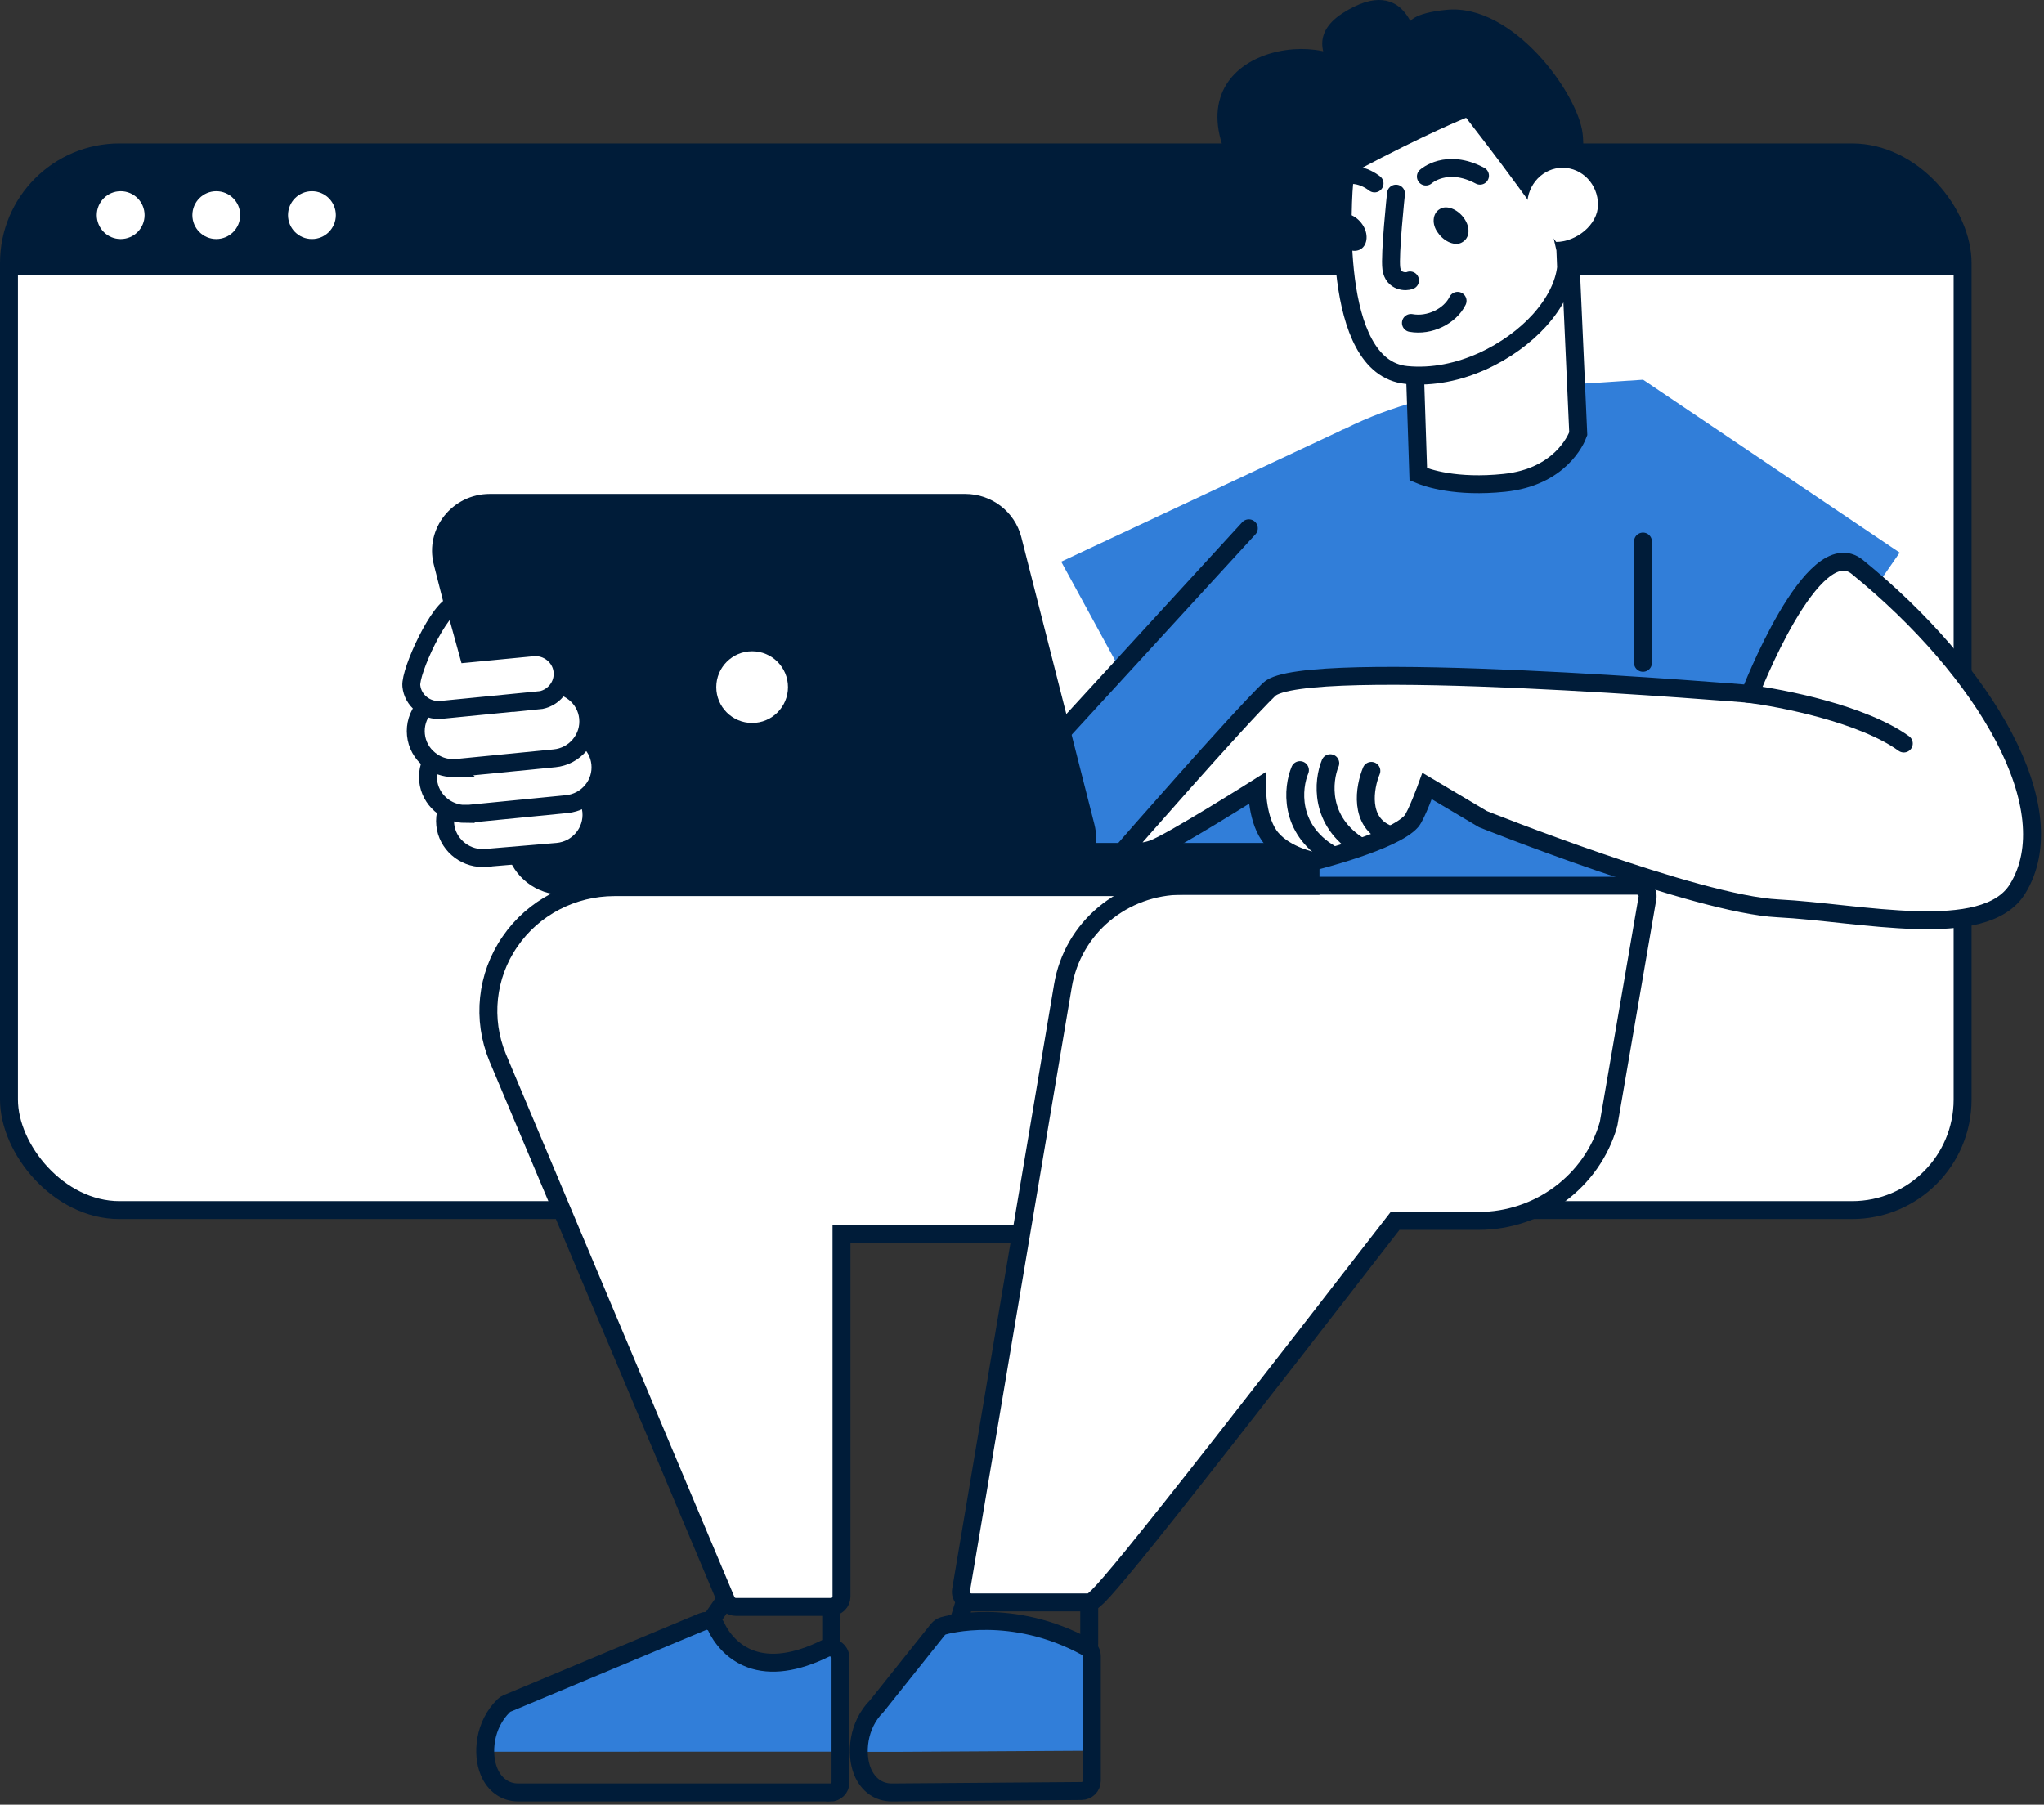
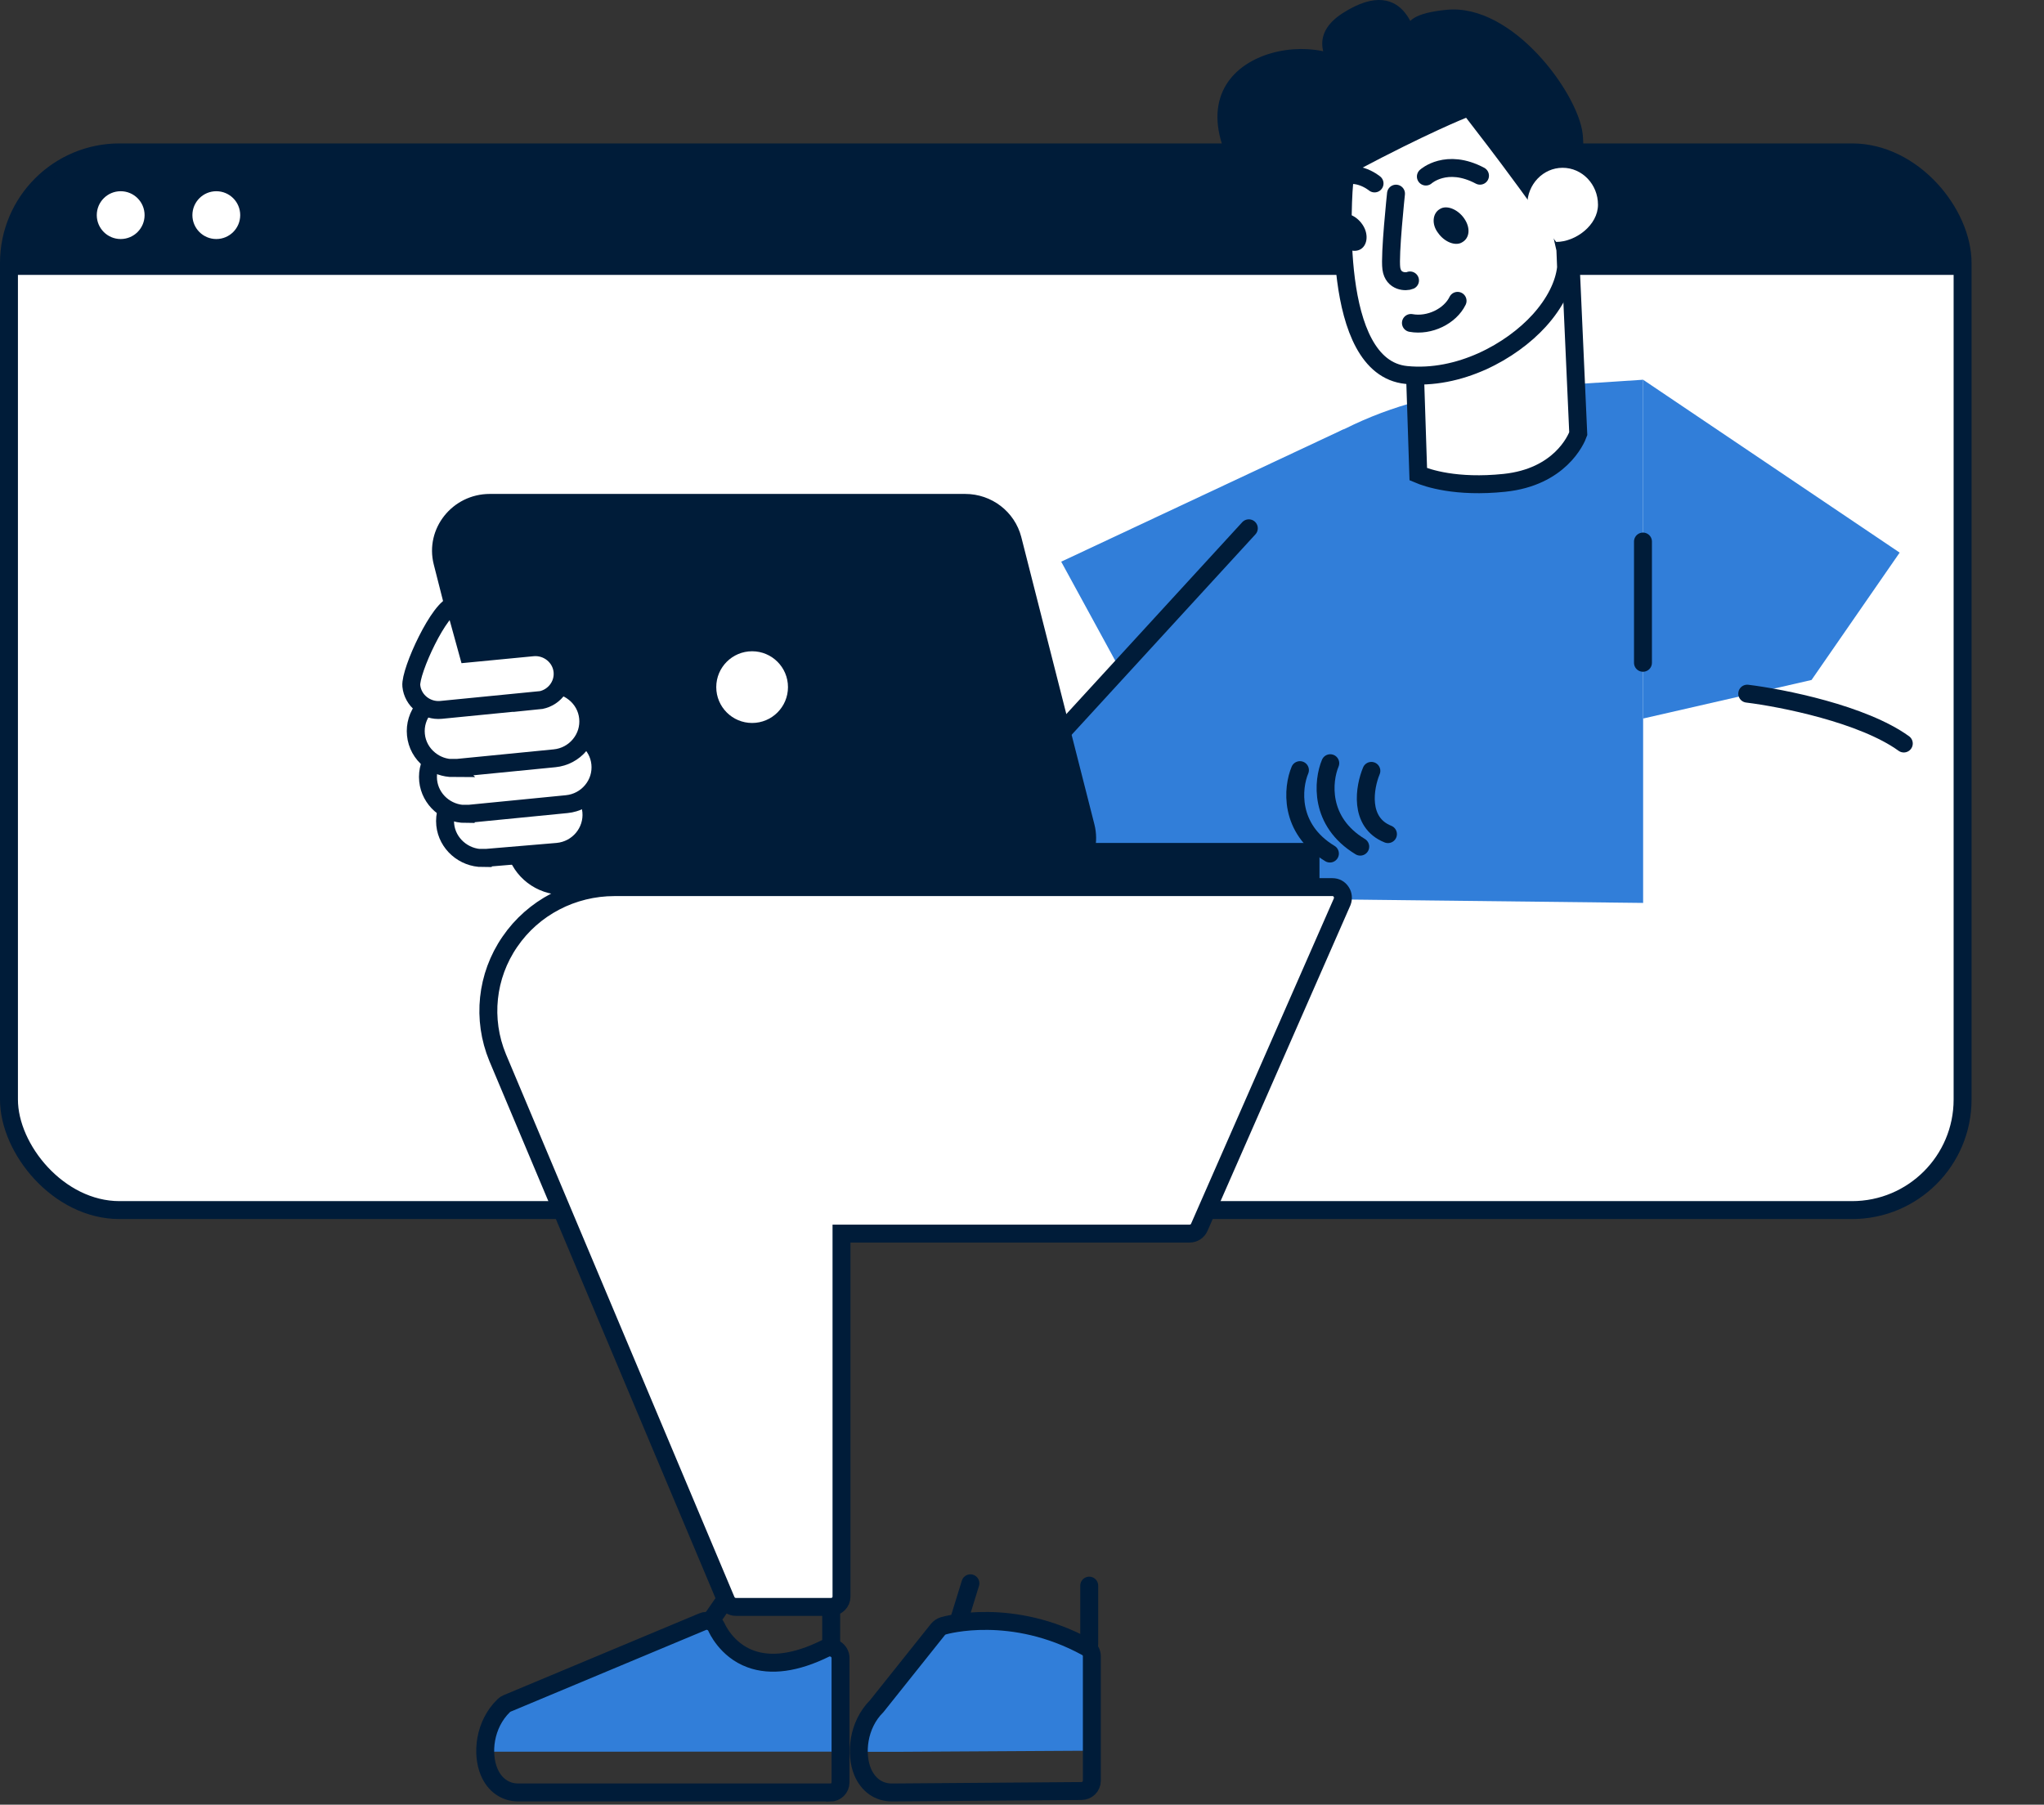
<svg xmlns="http://www.w3.org/2000/svg" width="171" height="151" viewBox="0 0 171 151" fill="none">
  <rect x="0" y="0" width="171" height="151" fill="#333333" stroke="none" />
  <path d="M90.431 47.367L84.352 49.906" stroke="#001C39" stroke-width="1.5" stroke-linecap="round" />
  <path d="M80.19 135.695L81.184 132.477" stroke="#001C39" stroke-width="1.5" stroke-linecap="round" />
  <path d="M59.404 135.69L61.439 132.75" stroke="#001C39" stroke-width="1.5" stroke-linecap="round" />
  <path d="M69.537 132.672L69.537 137.846" stroke="#001C39" stroke-width="1.5" stroke-linecap="round" />
  <path d="M91.124 132.672L91.124 137.579" stroke="#001C39" stroke-width="1.5" stroke-linecap="round" />
  <rect x="0.75" y="12.75" width="163.439" height="88.5" rx="9.25" fill="white" stroke="#001C39" stroke-width="1.5" />
  <path d="M1.012 22C1.012 17.029 5.042 13 10.012 13H154.929C159.899 13 163.929 17.029 163.929 22V23H1.012V22Z" fill="#001C39" />
  <circle cx="10.096" cy="18" r="2" fill="white" />
  <circle cx="18.096" cy="18" r="2" fill="white" />
-   <circle cx="26.096" cy="18" r="2" fill="white" />
  <circle cx="61.922" cy="59.492" r="2" fill="white" />
  <path d="M68.727 146.561L43.447 146.568C42.366 146.568 41.529 146.568 40.806 146.568C40.173 145.238 40.582 144.12 42.214 142.719C42.296 142.648 42.66 142.424 42.762 142.388L58.77 135.684C58.994 135.595 59.239 135.595 59.463 135.684C59.688 135.755 59.851 135.914 59.953 136.109C59.953 136.109 60.749 137.777 62.789 138.434C64.482 138.984 66.584 138.735 69.032 137.671C69.297 137.547 69.624 137.564 69.889 137.706C70.154 137.848 70.317 138.096 70.317 138.363V146.561C69.688 146.561 70.178 146.561 69.688 146.561H68.727Z" fill="#317ED9" />
  <path d="M69.42 149.977H43.346C42.265 149.977 41.367 149.335 40.918 148.251C40.286 146.747 40.51 144.299 42.142 142.714C42.224 142.634 42.306 142.574 42.408 142.534L58.77 135.692C58.995 135.592 59.239 135.592 59.464 135.692C59.688 135.773 59.852 135.953 59.953 136.174C59.953 136.174 60.749 138.06 62.789 138.802C64.483 139.424 66.584 139.143 69.032 137.939C69.298 137.799 69.624 137.819 69.889 137.979C70.155 138.14 70.318 138.421 70.318 138.722V149.134C70.318 149.615 69.93 149.997 69.441 149.997L69.42 149.977Z" stroke="#001C39" stroke-width="1.5" stroke-miterlimit="10" />
  <path d="M74.948 146.578C73.846 146.578 73.177 146.578 72.257 146.578C72.256 145.407 72.345 143.666 74.113 142.007L78.804 136.17C78.927 136.062 79.069 135.986 79.253 135.94C79.477 135.894 84.987 134.946 91.23 137.548C91.515 137.671 91.678 137.91 91.678 138.155V146.486C91.268 146.486 91.29 146.486 90.801 146.486L74.948 146.578Z" fill="#317ED9" />
  <path d="M74.613 149.978C73.511 149.978 72.634 149.356 72.165 148.253C71.552 146.768 71.757 144.341 73.348 142.756L78.469 136.336C78.591 136.196 78.734 136.095 78.918 136.035C79.142 135.975 84.651 134.41 90.894 137.821C91.18 137.981 91.343 138.262 91.343 138.583V148.995C91.343 149.477 90.955 149.858 90.465 149.858L74.613 149.978V149.978Z" stroke="#001C39" stroke-width="1.5" stroke-miterlimit="10" />
  <path d="M112.476 35.883L88.78 46.997L94.233 56.99L112.476 35.883Z" fill="#317ED9" />
  <path d="M137.463 75.549V31.773L124.487 32.616C115.572 33.198 107.068 37.698 101.783 44.78L77.84 74.867L137.463 75.549Z" fill="#317ED9" />
  <path d="M125.855 40.4C121.815 40.821 119.407 39.999 118.653 39.678L118.122 23.448C118.306 23.448 118.51 23.468 118.693 23.468C122.59 23.468 126.732 21.602 129.527 18.533C130.2 17.79 130.731 17.028 131.139 16.266L132.036 36.288C131.853 36.809 130.486 39.919 125.855 40.4Z" fill="white" stroke="#001C39" stroke-width="1.5" stroke-miterlimit="10" />
  <path d="M112.452 15.004C112.901 14.082 117.328 5.094 122.02 5.094C122.143 5.094 122.265 5.094 122.408 5.094C124.775 5.334 128.182 8.284 130.957 20.862L131.018 22.387C130.855 23.832 130.079 25.376 128.774 26.821C126.427 29.409 122.082 31.816 117.654 31.375C111.207 30.733 112.37 16.248 112.472 15.004H112.452Z" fill="white" stroke="#001C39" stroke-width="1.5" stroke-miterlimit="10" />
  <path d="M116.789 16.203C116.789 16.203 116.243 21.329 116.399 22.468C116.555 23.607 117.648 23.607 117.96 23.465" stroke="#001C39" stroke-width="1.5" stroke-miterlimit="10" stroke-linecap="round" stroke-linejoin="round" />
  <path d="M119.288 14.772C119.288 14.772 121.005 13.206 123.816 14.701" stroke="#001C39" stroke-width="1.5" stroke-miterlimit="10" stroke-linecap="round" stroke-linejoin="round" />
  <path d="M114.994 15.349C114.994 15.349 113.198 13.854 111.637 15.207" stroke="#001C39" stroke-width="1.5" stroke-miterlimit="10" stroke-linecap="round" stroke-linejoin="round" />
  <path d="M120.304 19.483C120.85 20.266 121.787 20.622 122.334 20.266C122.958 19.91 123.036 19.056 122.49 18.273C121.943 17.49 121.007 17.134 120.46 17.49C119.835 17.846 119.757 18.771 120.304 19.483Z" fill="#001C39" />
  <path d="M111.791 19.973C112.26 20.756 113.118 21.183 113.743 20.898C114.368 20.613 114.524 19.688 114.055 18.905C113.587 18.122 112.728 17.694 112.103 17.979C111.479 18.264 111.401 19.189 111.791 19.973Z" fill="#001C39" />
  <path d="M121.94 25.172C121.316 26.453 119.598 27.308 118.037 27.023" stroke="#001C39" stroke-width="1.5" stroke-miterlimit="10" stroke-linecap="round" stroke-linejoin="round" />
  <path d="M122.655 9.853C122.655 9.853 119.456 11.119 113.457 14.304C110.397 16.149 106.429 16.91 103.222 14.304C97.646 4.259 110.676 1.923 113.716 6.016C116.776 10.108 106.779 4.651 112.329 1.1C117.878 -2.451 118.613 3.729 118.613 3.729C118.613 3.729 115.471 1.361 121.02 0.82C126.569 0.278 132.017 7.821 132.404 11.192C132.772 14.562 131.119 21.383 128.793 18.093C126.467 14.803 124.164 11.816 124.164 11.816C124.164 11.816 124.335 12.04 122.655 9.853Z" fill="#001C39" />
  <path d="M127.77 17.129C127.77 15.423 129.096 14.039 130.728 14.039C132.361 14.039 133.687 15.423 133.687 17.129C133.687 18.834 131.821 20.243 130.189 20.243L127.77 17.129Z" fill="white" />
  <path d="M69.502 134.453H61.566C61.198 134.453 60.892 134.232 60.749 133.911L41.633 88.491C40.306 85.281 40.694 81.65 42.653 78.801C44.611 75.932 47.896 74.227 51.405 74.227H111.469C111.776 74.227 112.041 74.367 112.204 74.628C112.367 74.868 112.388 75.189 112.286 75.45L100.33 102.694C100.187 103.015 99.881 103.216 99.514 103.216H70.4V133.59C70.4 134.071 70.012 134.453 69.522 134.453H69.502Z" fill="white" stroke="#001C39" stroke-width="1.5" stroke-miterlimit="10" />
-   <path d="M91.087 134.075H81.274C81.009 134.075 80.764 133.954 80.601 133.774C80.437 133.573 80.356 133.312 80.397 133.071L88.925 82.475C89.741 77.62 93.964 74.109 98.942 74.109H136.952C137.217 74.109 137.462 74.23 137.625 74.41C137.788 74.611 137.87 74.872 137.829 75.112L134.585 93.971C134.585 93.971 134.585 94.031 134.565 94.071C133.198 98.846 128.73 102.156 123.69 102.156H116.713C92.005 134.075 91.659 134.075 91.067 134.075H91.087Z" fill="white" stroke="#001C39" stroke-width="1.5" stroke-miterlimit="10" />
  <path d="M86.864 74.872H47.1C44.877 74.872 42.959 73.387 42.408 71.281L36.287 47.226C35.532 44.237 37.838 41.328 40.98 41.328H80.744C82.968 41.328 84.885 42.813 85.436 44.919L91.557 68.974C92.312 71.963 90.006 74.872 86.864 74.872Z" fill="#001C39" />
  <circle cx="62.922" cy="57.492" r="3" fill="white" />
  <path d="M110.387 70.531H83.62V74.865H110.387V70.531Z" fill="#001C39" />
  <path d="M137.462 60.121L151.552 56.895L158.925 46.238L137.462 31.773V60.121Z" fill="#317ED9" />
  <path d="M40.39 71.797C38.798 71.797 37.411 70.594 37.248 69.009C37.166 68.186 37.411 67.384 37.941 66.742C38.472 66.1 39.227 65.698 40.084 65.618L46.021 65.117C46.837 65.036 47.673 65.277 48.326 65.799C48.979 66.32 49.387 67.063 49.469 67.885C49.632 69.591 48.367 71.115 46.633 71.276L40.696 71.777C40.594 71.777 40.492 71.777 40.39 71.777V71.797Z" fill="white" stroke="#001C39" stroke-width="1.5" stroke-miterlimit="10" />
  <path d="M47.325 66.418L39.184 67.22C37.94 67.341 36.817 66.438 36.695 65.214C36.573 63.99 37.491 62.887 38.735 62.766L46.876 61.964C48.12 61.843 49.242 62.746 49.365 63.97C49.487 65.194 48.569 66.297 47.325 66.418Z" fill="white" />
  <path d="M38.96 68.106C37.348 68.106 35.981 66.902 35.818 65.317C35.736 64.495 35.981 63.692 36.512 63.05C37.042 62.408 37.797 62.007 38.634 61.927L46.774 61.124C47.611 61.044 48.427 61.285 49.08 61.807C49.732 62.328 50.141 63.071 50.222 63.893C50.304 64.716 50.059 65.518 49.528 66.16C48.998 66.802 48.243 67.203 47.407 67.284L39.266 68.086C39.164 68.086 39.062 68.086 38.96 68.086V68.106Z" fill="white" stroke="#001C39" stroke-width="1.5" stroke-miterlimit="10" />
  <path d="M37.939 64.27C37.205 64.27 36.511 64.029 35.94 63.568C35.287 63.046 34.879 62.304 34.797 61.481C34.715 60.659 34.96 59.856 35.491 59.215C36.021 58.572 36.776 58.171 37.613 58.091L45.753 57.289C46.59 57.208 47.406 57.449 48.059 57.971C48.712 58.492 49.12 59.235 49.201 60.057C49.283 60.88 49.038 61.682 48.507 62.324C47.977 62.966 47.222 63.367 46.386 63.448L38.245 64.25C38.143 64.25 38.041 64.25 37.919 64.25L37.939 64.27Z" fill="white" stroke="#001C39" stroke-width="1.5" stroke-miterlimit="10" />
  <path d="M45.041 58.594L36.9 59.397C35.656 59.517 34.533 58.614 34.411 57.39C34.289 56.166 36.798 50.73 38.043 50.609L39.165 54.682L44.571 54.16C45.816 54.04 46.938 54.943 47.06 56.166C47.183 57.39 46.265 58.494 45.02 58.614L45.041 58.594Z" fill="white" stroke="#001C39" stroke-width="1.5" stroke-miterlimit="10" />
-   <path d="M146.412 58.061C146.412 58.061 109.017 54.924 106.181 57.679C103.345 60.435 94.108 71.035 94.108 71.035C94.108 71.035 94.979 71.558 96.458 71.035C97.936 70.512 105.168 65.946 105.168 65.946C105.168 65.946 105.128 68.722 106.384 70.17C107.619 71.618 109.949 72.061 109.949 72.061C109.949 72.061 116.593 70.411 118.072 68.722C118.497 68.239 119.389 65.765 119.389 65.765L124.068 68.541C124.068 68.541 141.894 75.661 148.741 76.003C155.588 76.345 166.021 78.819 168.776 74.394C172.908 67.736 166.122 56.171 155.386 47.441C151.658 44.404 146.412 58.041 146.412 58.041V58.061Z" fill="white" stroke="#001C39" stroke-width="1.5" stroke-miterlimit="10" />
  <path d="M114.728 64.5C114.164 65.853 113.651 68.805 116.116 69.792" stroke="#001C39" stroke-width="1.5" stroke-linecap="round" />
  <path d="M146.173 58.039C149.114 58.401 155.851 59.741 159.271 62.21" stroke="#001C39" stroke-width="1.5" stroke-linecap="round" />
  <path d="M137.45 45.312V55.457" stroke="#001C39" stroke-width="1.5" stroke-linecap="round" />
  <path d="M88.625 61.492L104.476 44.203" stroke="#001C39" stroke-width="1.5" stroke-linecap="round" />
  <path d="M108.752 64.438C108.142 65.89 107.791 69.319 111.26 71.418" stroke="#001C39" stroke-width="1.5" stroke-linecap="round" />
  <path d="M111.289 63.859C110.68 65.312 110.328 68.741 113.797 70.84" stroke="#001C39" stroke-width="1.5" stroke-linecap="round" />
</svg>